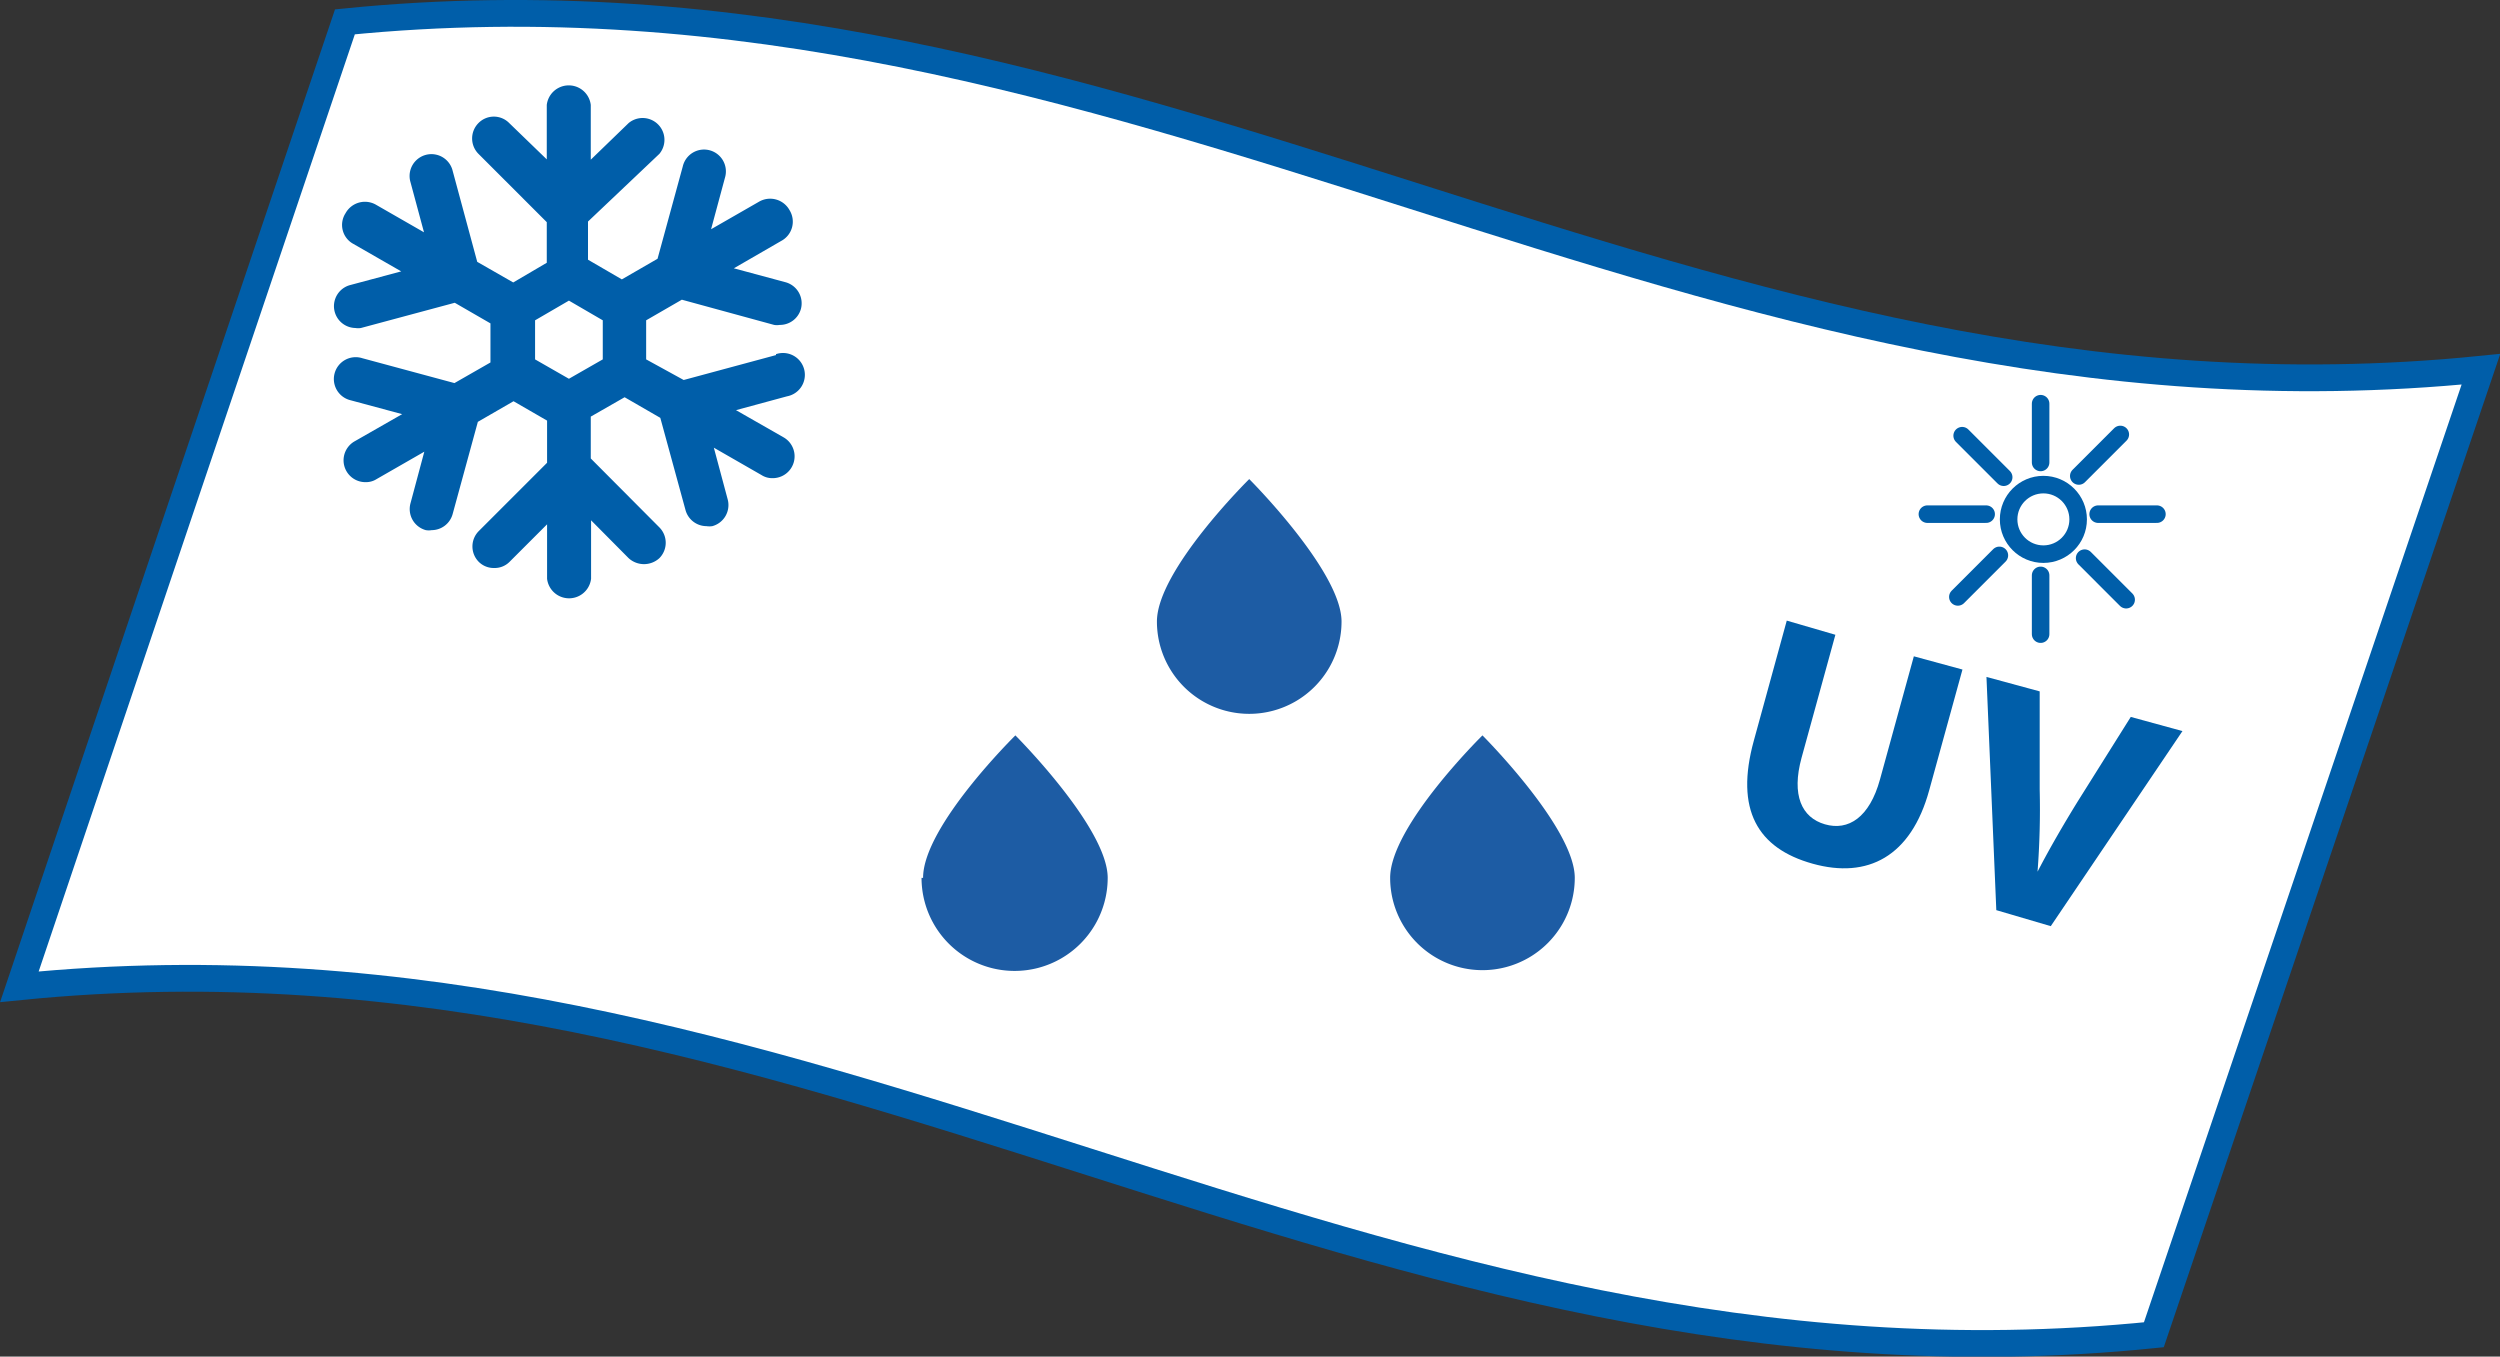
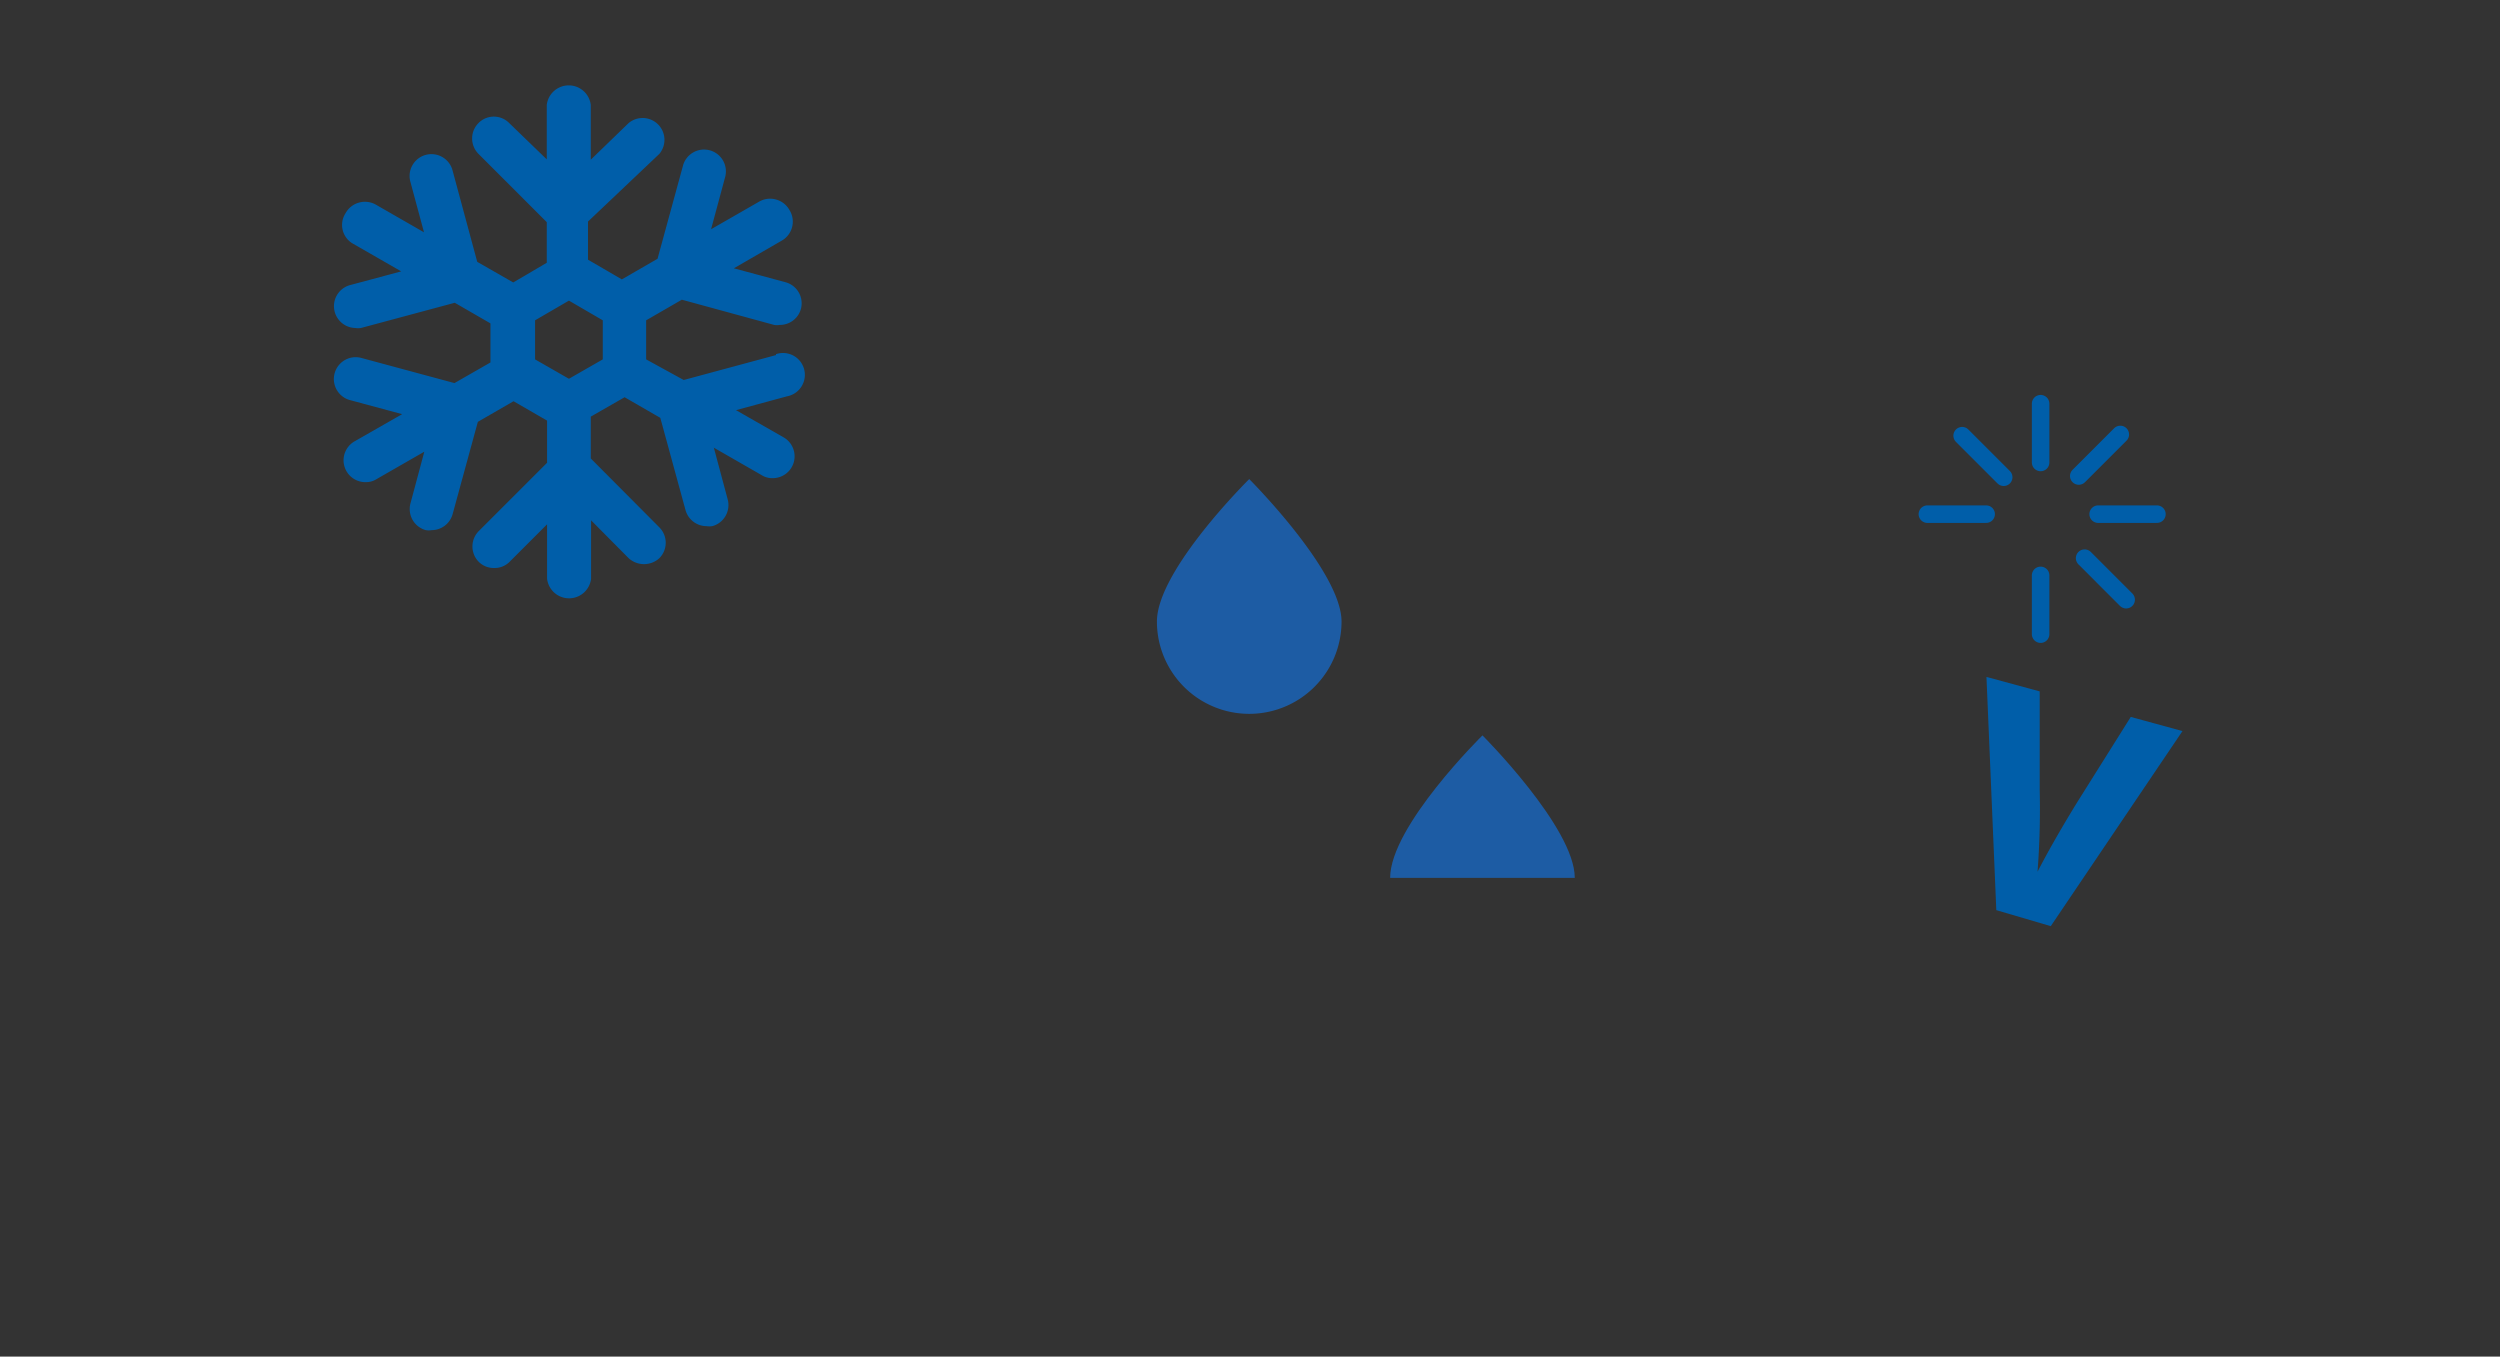
<svg xmlns="http://www.w3.org/2000/svg" viewBox="0 0 81.25 44.09">
  <rect x="0" y="0" width="81.25" height="44.09" fill="#333333" stroke="none" />
  <defs>
    <style>.cls-1{fill:#fff;stroke-width:0.87px;}.cls-1,.cls-4,.cls-5{stroke:#005ea9;}.cls-2{fill:#1d5ca4;}.cls-3{fill:#005ea9;}.cls-4,.cls-5{fill:none;stroke-miterlimit:10;stroke-width:0.57px;}.cls-5{stroke-linecap:round;}</style>
  </defs>
  <title>Element 153</title>
  <g id="Ebene_2" data-name="Ebene 2">
    <g id="Ebene_1-2" data-name="Ebene 1">
-       <path class="cls-1" d="M70,43.38C44.33,46,26.33,29.49.63,32.07Q5.91,16.4,11.21.71C36.92-1.87,54.92,14.6,80.63,12Z" />
      <g id="Bildmaterial_55" data-name="Bildmaterial 55">
-         <path class="cls-2" d="M30,28.53c0-1.68,3-4.63,3-4.63s3,3,3,4.63a3,3,0,0,1-6.05,0Z" />
        <path class="cls-2" d="M37.6,20.2c0-1.67,3-4.63,3-4.63s3,3,3,4.63a3,3,0,1,1-6,0Z" />
-         <path class="cls-2" d="M45.18,28.53c0-1.68,3-4.63,3-4.63s3,3,3,4.63a3,3,0,0,1-6,0Z" />
+         <path class="cls-2" d="M45.18,28.53c0-1.68,3-4.63,3-4.63s3,3,3,4.63Z" />
      </g>
      <path class="cls-3" d="M25.22,11.54l-3,.81L21,11.68V10.41l1.16-.67,3,.82a.55.55,0,0,0,.18,0,.71.71,0,0,0,.69-.52.71.71,0,0,0-.51-.87l-1.67-.45,1.54-.89a.71.71,0,0,0,.27-1,.72.72,0,0,0-1-.27l-1.55.89.45-1.67a.71.71,0,1,0-1.37-.37l-.82,3-1.16.67-1.1-.64V7.2L21.43,5a.71.71,0,0,0-1-1L19.2,5.19V3.41a.72.72,0,0,0-1.43,0V5.18L16.55,4a.7.7,0,0,0-1,0,.71.71,0,0,0,0,1l2.22,2.22V8.54l-1.09.64-1.17-.67-.81-3a.71.71,0,0,0-1.37.37l.45,1.67-1.55-.89a.72.72,0,0,0-1,.27.7.7,0,0,0,.26,1l1.55.89-1.68.45a.71.71,0,0,0,.19,1.39.55.55,0,0,0,.18,0l3.05-.82,1.16.67v1.27l-1.17.67-3-.81a.71.71,0,1,0-.37,1.37l1.67.45-1.54.88a.71.71,0,0,0,.36,1.33.64.64,0,0,0,.35-.1l1.55-.89-.45,1.68a.71.71,0,0,0,.5.87.58.58,0,0,0,.19,0,.71.71,0,0,0,.68-.52l.82-3,1.16-.67,1.09.63v1.37l-2.22,2.22a.71.71,0,0,0,0,1,.69.69,0,0,0,.5.2.68.68,0,0,0,.5-.2l1.22-1.22v1.77a.72.72,0,0,0,1.43,0V16.91l1.22,1.23a.74.74,0,0,0,1,0,.71.71,0,0,0,0-1L19.2,14.9V13.54l1.1-.63,1.16.67.82,3a.71.71,0,0,0,.68.52.62.62,0,0,0,.19,0,.71.71,0,0,0,.5-.87l-.45-1.68,1.55.89a.64.64,0,0,0,.35.1.71.71,0,0,0,.36-1.33l-1.54-.88,1.66-.45a.71.71,0,1,0-.36-1.37Zm-5.63.14-1.1.63-1.1-.63V10.41l1.1-.64,1.1.64Z" />
-       <circle class="cls-4" cx="66.41" cy="16.88" r="1.13" />
      <line class="cls-5" x1="66.32" y1="15.03" x2="66.32" y2="13.12" />
      <line class="cls-5" x1="65.12" y1="15.51" x2="63.77" y2="14.16" />
      <line class="cls-5" x1="64.55" y1="16.71" x2="62.64" y2="16.71" />
-       <line class="cls-5" x1="64.98" y1="18.05" x2="63.63" y2="19.4" />
      <line class="cls-5" x1="66.32" y1="18.7" x2="66.32" y2="20.61" />
      <line class="cls-5" x1="67.75" y1="18.14" x2="69.1" y2="19.49" />
      <line class="cls-5" x1="68.19" y1="16.71" x2="70.1" y2="16.71" />
      <line class="cls-5" x1="67.56" y1="15.47" x2="68.91" y2="14.12" />
-       <path class="cls-3" d="M59.65,20.63l-1.1,4c-.33,1.21,0,1.94.76,2.16s1.45-.22,1.79-1.46l1.1-4,1.58.43L62.7,25.68c-.59,2.16-2,2.89-3.79,2.39s-2.53-1.75-1.91-4l1.07-3.9Z" />
      <path class="cls-3" d="M64.88,29.58,64.56,22l1.73.47,0,3.19a26.6,26.6,0,0,1-.07,2.67h0c.41-.79.86-1.56,1.31-2.29l1.72-2.74,1.68.46-4.28,6.34Z" />
    </g>
  </g>
</svg>